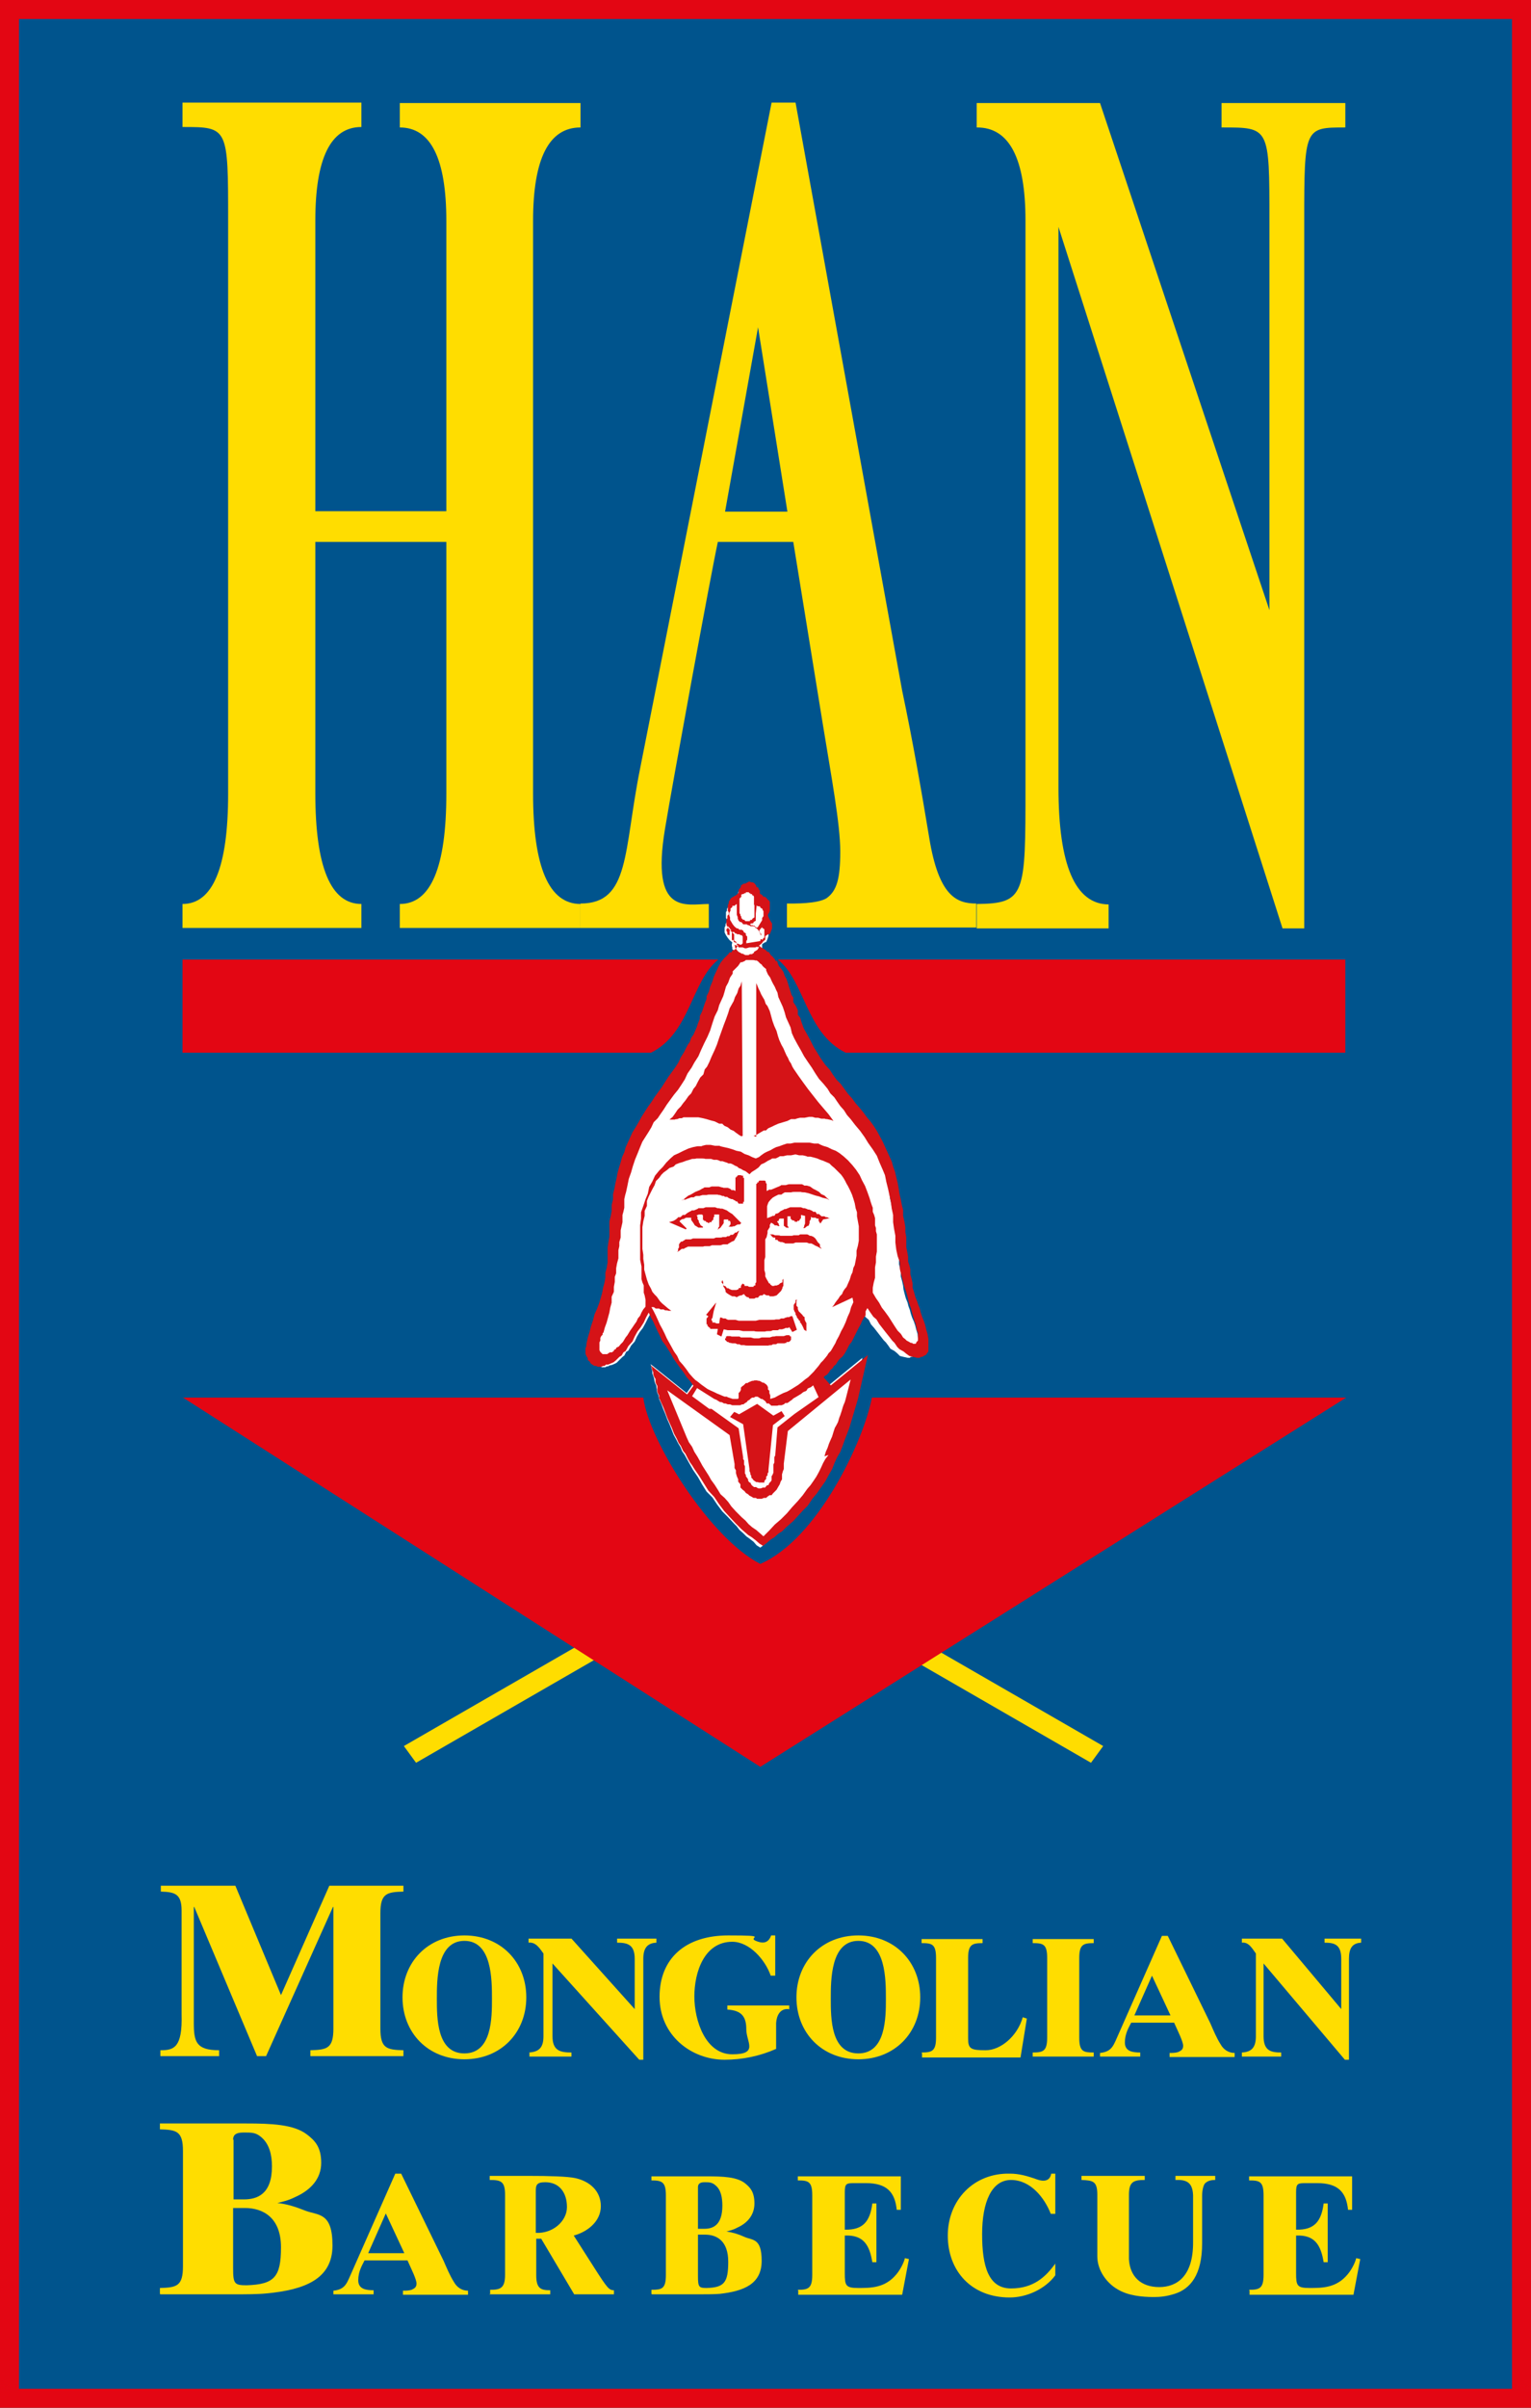
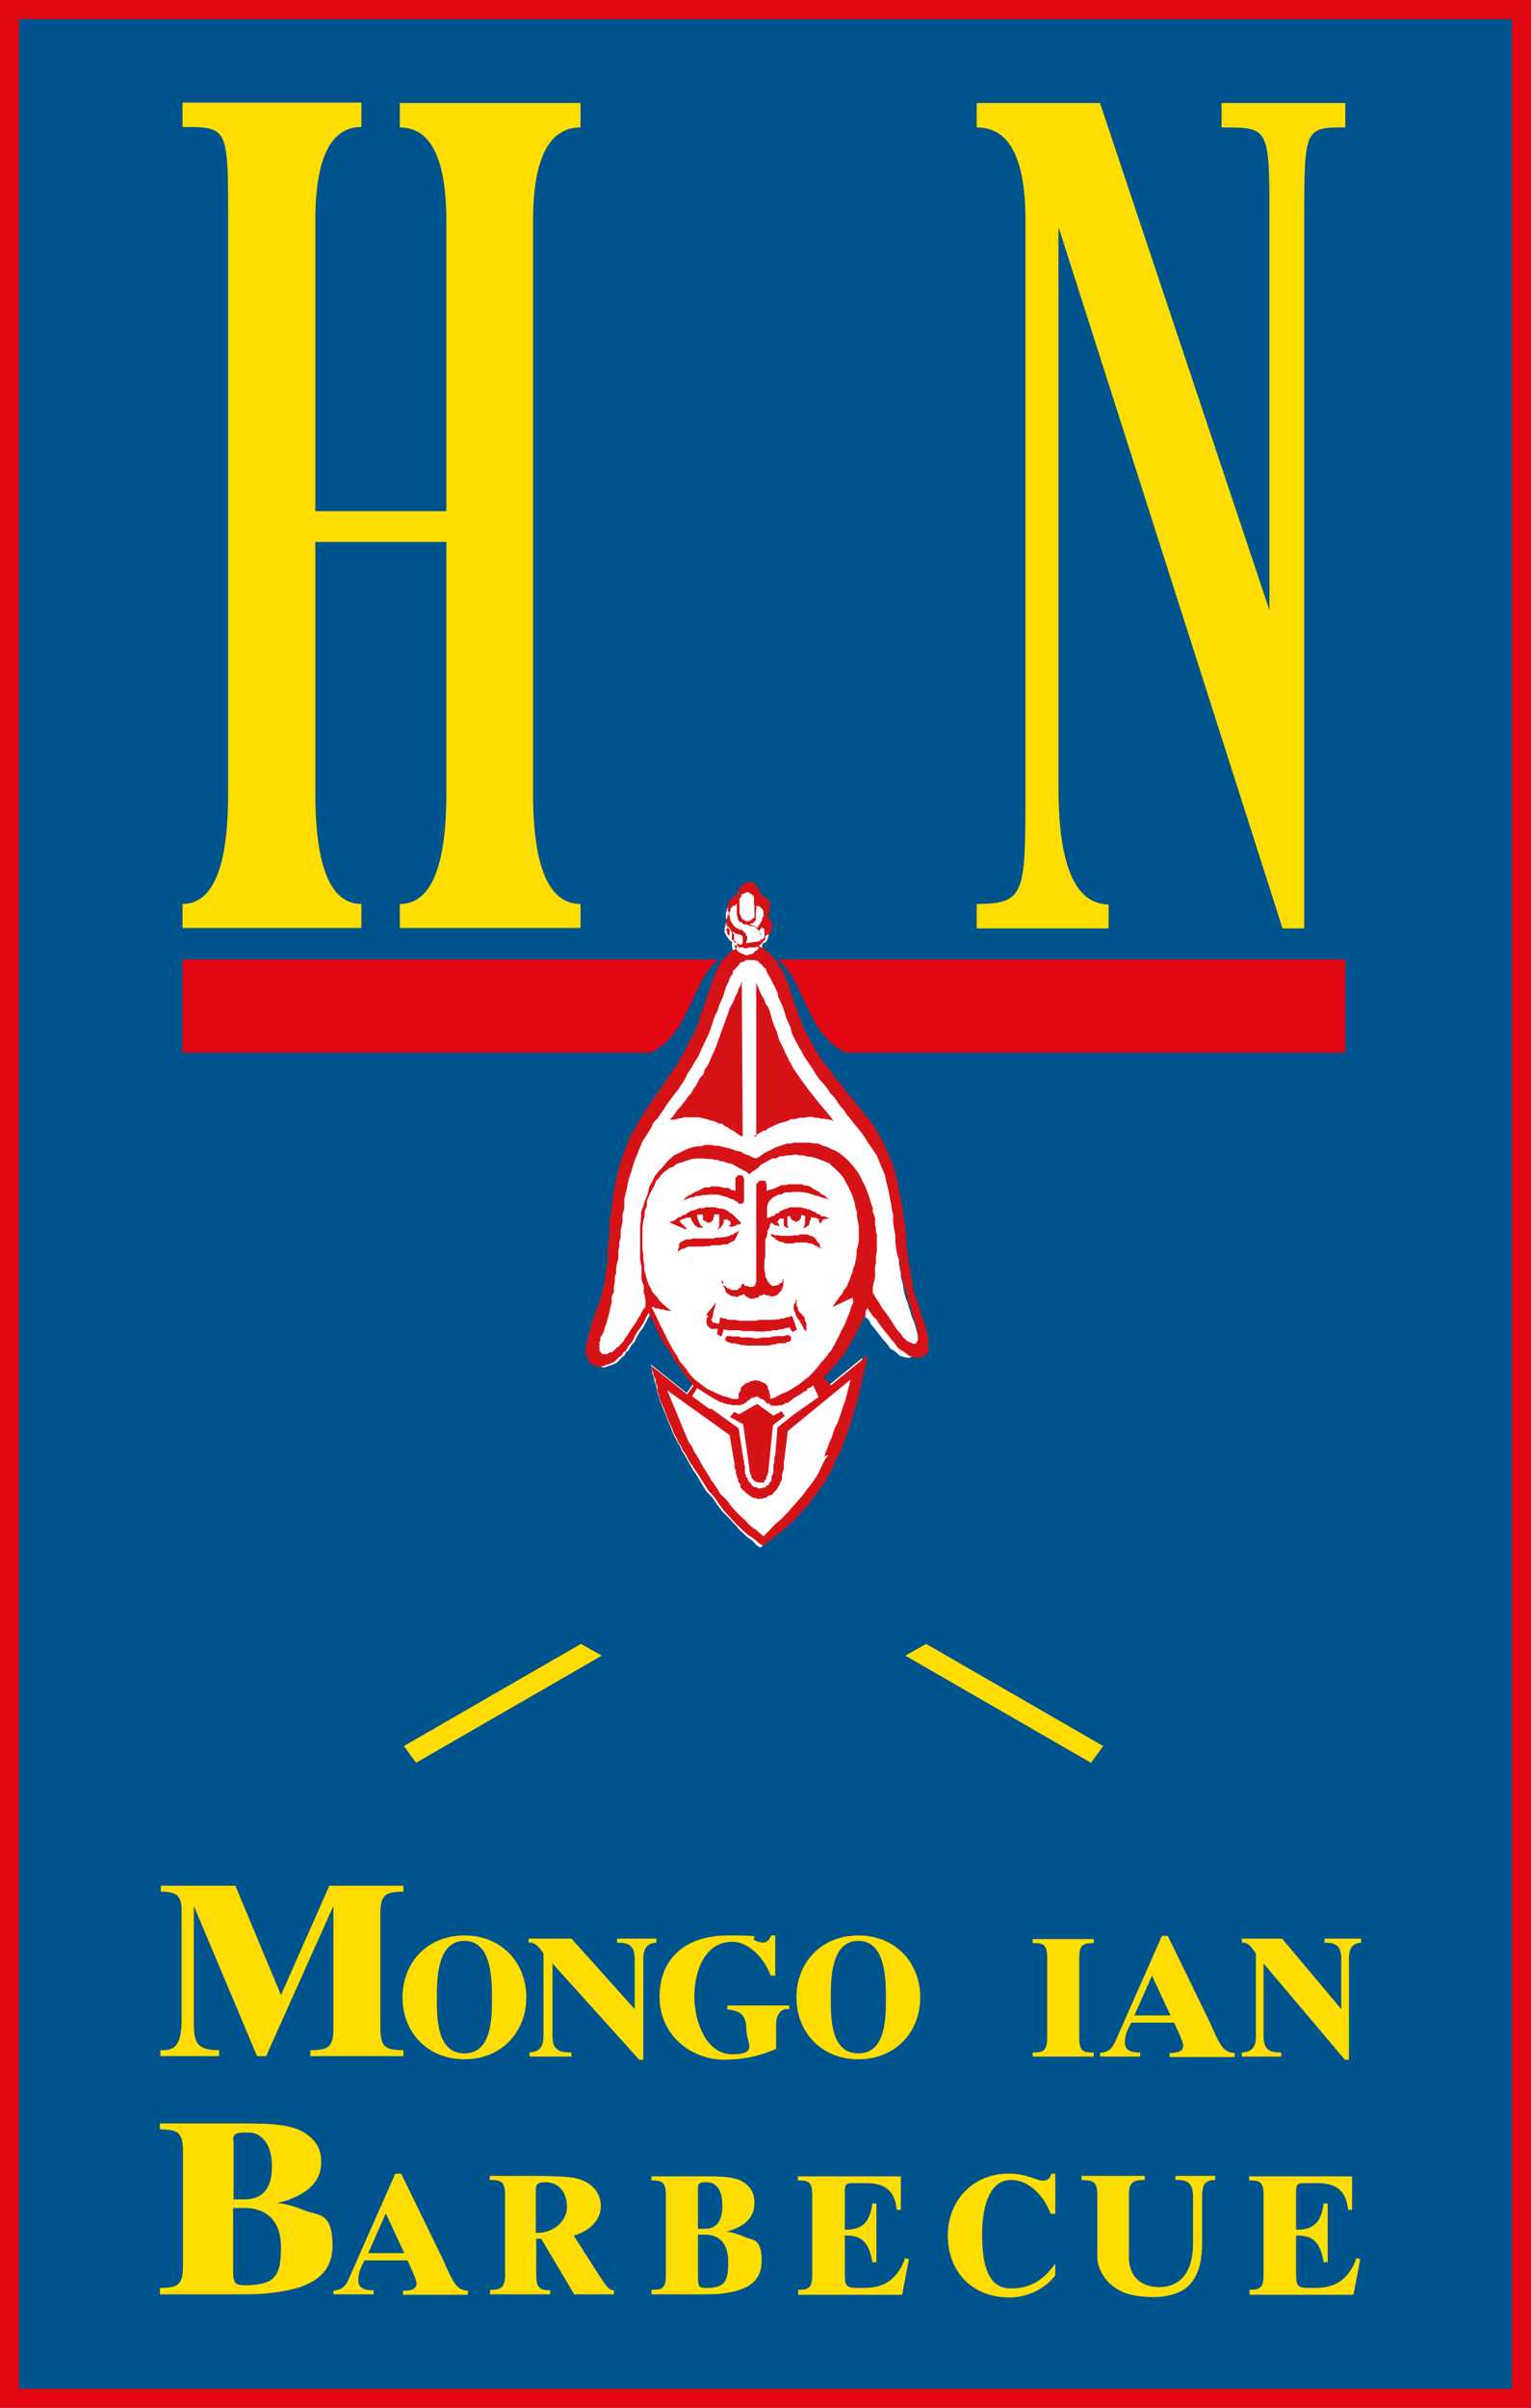
<svg xmlns="http://www.w3.org/2000/svg" id="Ebene_1" version="1.1" viewBox="0 0 338.9 532.7">
  <rect x="0" y="0" width="338.9" height="532.7" fill="#333333" stroke="none" />
  <defs>
    <style>
      .st0 {
        fill: #fd0;
      }

      .st1 {
        fill: #00548d;
      }

      .st2 {
        fill: #fff;
      }

      .st3 {
        fill: #d51317;
      }

      .st4, .st5 {
        fill: none;
      }

      .st6 {
        fill: #e30613;
      }

      .st7 {
        clip-path: url(#clippath-1);
      }

      .st8 {
        clip-path: url(#clippath-2);
      }

      .st5 {
        stroke: #e30613;
        stroke-width: 4.2px;
      }

      .st9 {
        clip-path: url(#clippath);
      }
    </style>
    <clipPath id="clippath">
      <rect class="st4" width="338.9" height="532.7" />
    </clipPath>
    <clipPath id="clippath-1">
      <rect class="st4" width="338.9" height="532.7" />
    </clipPath>
    <clipPath id="clippath-2">
      <rect class="st4" width="338.9" height="532.7" />
    </clipPath>
  </defs>
  <rect class="st1" x="2.1" y="2.1" width="334.7" height="528.5" />
  <g class="st9">
    <rect class="st5" x="2.1" y="2.1" width="334.7" height="528.5" />
  </g>
  <polygon class="st0" points="92.1 390 89.4 386.3 128.6 363.7 133.2 366.3 92.1 390" />
  <polygon class="st0" points="241.5 390 244.2 386.3 205 363.7 200.4 366.3 241.5 390" />
  <g class="st7">
-     <path class="st6" d="M168.3,390.9l-127.8-81.7s96.7,0,101.9,0c1.2,9.5,14.8,31.2,25.9,36.8,12.7-5.5,22.9-27.2,24.7-36.8,8.2,0,105,0,105,0l-129.7,81.7Z" />
    <path class="st6" d="M40.4,232.9v-20.6h118.6c-6,4.8-6.2,16.3-14.9,20.6H40.4Z" />
    <path class="st6" d="M297.8,232.9v-20.6h-125.6c6,4.8,6.2,16.3,15,20.6h110.7Z" />
  </g>
  <polygon class="st2" points="162.5 312.4 163.5 312.9 167.5 310.6 171.2 313.2 173 312.2 173.7 313.3 171.1 315.3 170.1 325.2 170.1 325.7 169.9 326 169.9 326.5 169.7 326.8 169.6 327.1 169.6 327.3 169.5 327.5 169.3 327.8 169.2 328.1 168.8 328.2 168.3 328.2 168 328.2 167.7 328.2 167.4 328.1 167.1 327.8 166.8 327.6 166.6 327.3 166.4 327 166.3 326.6 166.1 326.2 166.1 325.9 165.9 325.5 165.9 325.4 165.9 325 164.5 315.1 161.6 313.5 162.5 312.4" />
  <polygon class="st2" points="145.9 309.5 145.8 309 145.8 308.7 145.6 308.4 145.4 307.8 145.4 307.4 145.3 306.9 145.3 306.6 145.1 306.2 144.9 305.7 144.8 305 144.6 304.4 144.4 303.9 144.4 303.4 144.2 302.6 144.2 302.3 144 301.8 152 308.2 153.4 306.2 152.8 305.3 152 304.4 151.3 303.4 150.7 302.5 149.9 301.5 149.2 300.5 148.6 299.4 148 298.4 147.5 297.5 146.8 296.7 146.4 295.6 145.9 294.7 145.4 293.6 144.9 292.5 144.4 291.7 144 290.6 143.4 291.7 142.9 292.7 142.3 293.8 141.6 294.7 141 295.7 140.5 296.8 139.7 297.7 139.1 298.8 138.6 299.1 138.2 299.9 137.8 300.2 137.3 300.7 137 301 136.5 301.5 135.9 301.8 135.4 302 134.9 302.1 134.6 302.3 134.3 302.3 134 302.5 133.7 302.5 133.2 302.5 132.9 302.3 132.5 302.3 132 302 131.8 301.8 131.5 301.2 131.1 300.9 131 300.5 130.8 300 130.6 299.4 130.6 299.1 130.6 298.6 130.6 298.3 130.8 297.7 130.8 297.3 131.1 295.9 131.5 294.7 131.8 293.5 132.2 292 132.5 290.8 133 289.8 133.5 288.5 133.9 287.2 134.1 286.1 134.3 285.1 134.6 284 134.8 283 134.9 281.9 135.1 280.8 135.3 279.7 135.4 278.6 135.4 277.5 135.4 276.5 135.6 275.2 135.8 274.1 135.8 273.1 135.8 271.8 135.9 270.7 136 269.6 136.2 268.5 136.3 267.2 136.5 265.9 136.5 264.9 136.8 263.7 137 262.6 137.3 261.4 137.5 260.3 137.8 259.2 138.1 258 138.4 256.9 138.9 255.8 139.2 254.8 139.7 253.7 140.2 252.7 140.6 251.6 141.3 250.5 142 249.4 142.5 248.3 143.2 247.2 143.9 246.2 144.6 245.1 145.3 244 146.1 243 146.8 241.9 147.5 240.8 148.2 239.8 148.9 238.7 149.7 237.7 150.4 236.6 150.8 235.5 151.5 234.5 152 233.5 152.3 232.9 152.8 232.1 153 231.3 153.5 230.5 153.9 229.7 154.2 228.9 154.5 228.1 154.9 227.1 154.9 226.5 155.3 225.5 155.6 224.7 155.9 223.8 156.3 222.9 156.4 222.2 156.8 221.3 157 220.2 157.5 219 157.8 218.1 158.3 217 158.8 216 159.2 215.1 159.9 214.3 160.6 213.5 160.9 213.2 161.2 212.8 161.5 212.7 161.8 212.2 162.1 212.1 162.5 211.9 162.8 211.4 163.1 211.2 162.8 211.1 162.6 210.6 162.5 210.3 162.1 210 162.1 209.6 162 209.3 162 208.9 162.1 208.5 161.5 208 161.1 207.5 160.7 206.9 160.4 206.3 160.4 206.1 160.4 205.7 160.4 205.3 160.4 205.2 160.6 204.8 160.6 204.5 160.7 204.3 160.9 203.9 160.9 203.4 160.7 203.1 160.7 202.6 160.7 202.1 160.7 201.8 160.9 201.5 160.9 201.1 161.1 200.8 161.3 200.2 161.8 199.9 162.5 199.5 163 198.9 163 198.6 163.1 198.3 163.3 197.9 163.4 197.6 163.5 197.2 164 196.8 164.4 196.7 164.9 196.5 165.2 196.3 165.6 196.5 165.9 196.5 166.3 196.7 166.4 196.8 166.8 197.2 166.9 197.6 167.3 197.8 167.4 198.1 167.5 198.4 167.5 198.8 167.5 199.2 168 199.5 168.3 199.9 168.7 200 169 200.2 169.2 200.5 169.5 200.8 169.6 201.1 169.7 201.5 169.7 201.6 169.7 202.1 169.7 202.3 169.6 202.7 169.6 203.1 169.5 203.6 169.3 203.9 169.2 204.3 169.5 204.8 169.6 205.2 169.9 205.7 170.1 206.1 170.1 206.6 170.1 207.1 169.9 207.7 169.7 208.2 169.6 208.4 169.3 208.5 169 208.7 168.7 208.9 168.7 209.3 168.7 209.5 168.7 209.6 168.7 209.8 168.3 210.1 168 210.5 167.7 210.9 167.4 211.2 167.8 211.6 168.3 211.9 168.8 212.2 169.2 212.7 169.5 212.8 169.7 213.2 169.9 213.5 170.2 213.7 170.4 214 170.7 214.4 170.9 214.8 171.2 214.9 171.6 215.9 172 216.5 172.5 217.2 172.8 218.1 173.2 218.8 173.5 219.7 173.8 220.6 173.9 221.3 174.2 222.2 174.6 222.9 174.7 223.8 175.2 224.7 175.6 225.5 175.7 226.5 176 227.1 176.3 228.1 176.8 229.5 177.6 230.8 178.2 232.1 178.9 233.5 179.7 234.8 180.4 236.1 181.4 237.4 182.3 238.5 183 239.6 183.8 240.6 184.6 241.5 185.4 242.5 186.2 243.6 187 244.6 187.8 245.6 188.5 246.5 189.4 247.5 190.2 248.6 190.8 249.5 191.6 250.5 192.3 251.6 192.8 252.7 193.5 253.9 194 255 194.5 256.1 194.9 257.1 195.4 258.2 195.7 259.2 196.1 260.3 196.4 261.6 196.7 262.7 196.9 263.8 197 265.1 197.3 266.4 197.5 267.4 197.8 268.6 197.8 269.9 198.1 271.2 198.3 272.3 198.3 273.4 198.5 274.4 198.6 275.5 198.6 276.6 198.8 277.5 199 278.6 199 279.7 199.2 280.5 199.4 281.4 199.4 282.4 199.7 283.5 199.9 284.4 200 285.3 200.2 286.1 200.5 287.2 200.9 288.2 201.1 289 201.4 289.8 201.6 290.6 201.9 291.5 202.3 292.4 202.6 293.3 202.8 294.1 203.1 295.1 203.2 296.1 203.2 296.7 203.3 297.2 203.3 297.7 203.3 298.1 203.3 298.6 203.2 298.9 203.1 299.3 202.9 299.7 202.6 299.9 202.4 300 202.3 300 201.9 300.2 201.6 300.2 201.4 300.4 201.1 300.4 200.9 300.4 200 300.2 199.2 300 198.6 299.4 198 298.9 197.1 298.4 196.7 297.8 196.1 297 195.6 296.5 194.9 295.6 194.2 294.7 193.5 293.8 192.8 293 192.3 292 191.6 291.4 190.9 290.4 190.4 289.5 190 290.3 189.9 291.1 189.5 291.9 189.2 292.5 188.9 293.3 188.5 294 188.3 294.7 187.8 295.6 187.5 296.3 187 297.2 186.5 297.8 186.1 298.8 185.6 299.7 185.1 300.4 184.4 301 184 301.8 183.7 302.3 183.3 302.6 183 303.2 182.5 303.6 182.2 304.1 181.9 304.7 181.4 305 181.1 305.3 182.7 307.1 190.9 300.4 188.7 310.1 186.8 316.5 186.4 317.7 185.9 319 185.4 320.4 184.9 321.7 184.3 322.8 183.7 324.1 183.2 325.4 182.5 326.6 181.8 328.1 180.8 329.4 180 330.7 178.9 331.9 178 333.4 176.8 334.4 175.9 335.5 174.7 336.7 173.9 337.4 173.2 338.2 172.3 339 171.6 339.5 170.7 340.4 169.9 340.9 169.2 341.7 168.3 342.4 167.5 341.9 166.8 341.1 165.9 340.4 165.2 339.9 164.5 339.2 163.7 338.5 163.1 337.7 162.5 337.1 161.1 335.6 159.9 334.4 158.7 332.8 157.7 331.3 156.4 330 155.4 328.4 154.5 326.8 153.4 325.2 152.9 324.3 152.5 323.6 152 322.7 151.5 321.8 151 321.1 150.6 320.1 150.1 319.3 149.7 318.5 149.1 317.4 148.6 316.1 148.2 315.1 147.7 314 147.3 312.9 146.8 311.7 146.4 310.6 145.9 309.5" />
  <path class="st3" d="M162.5,312.4l-.9,1.1,2.9,1.6,1.4,9.9v.4h0c0,.1.2.5.2.5v.3l.2.3v.4c0,0,.3.3.3.3l.2.3.3.2.3.2h.4c0,.1.3.1.3.1h1.1c0-.1,0-.3,0-.3l.2-.3.2-.2v-.5c0,0,.3-.3.3-.3v-.4l.2-.3v-.5l1-9.9,2.6-2-.7-1.1-1.8,1-3.6-2.6-4,2.3-1-.5ZM176.5,287.6h-.4c0,.1,0,.5,0,.5l-.2.3-.2.3v1l.2.5.2.3v.3l.3.5v.2l.3.3.2.4h.2c0,.1,0,.5,0,.5h.2c0,.1.3.6.3.6l.2.4.2.5.5.3v-1.3c0,0,0-.5,0-.5l-.2-.3-.2-.5v-.5c0,0-.3-.2-.3-.2l-.2-.3-.3-.3-.2-.2-.3-.3-.2-.5v-.4c0,0-.3-.3-.3-.3v-1.1l.2-.3ZM161.2,295.6h-.3c0,.1-.2.1-.2.1v.2c0,0,0,.2,0,.2h-.2v.3l.2.2.3.3h.2l.3.2h.3c0,.1.5.1.5.1h.5l.4.2h.5l.3.2h.8c0,.1.9.1.9.1h4.4c0-.1.7-.1.7-.1l.3-.2h.7l.3-.2h1.6c0-.1.4-.1.4-.1v-.2h.5l.3-.2.2-.3v-.2c0,0,0-.1,0-.1v-.4c0,0-.3-.1-.3-.1v-.2h-.7l-.6.2h-1.8c0,.1-.7.1-.7.1l-.6.2h-1.8l-.6.2h-1.1l-.7-.2h-2.2l-.3-.2h-1.8c0-.1-.5-.1-.5-.1ZM158.5,288.2h0l-2.2,2.7.5.3-.2.3-.2.2v1.3h.2v.3l.2.2h0c0,.1.4.3.4.3v.2h1.7c0,.1-.2,1.2-.2,1.2l1,.5.5-1.6.9.2h2.5l.9.2h2.5c0,.1.9.1.9.1h1.5c0-.1.7-.1.7-.1h.5l.5-.2h1.1l.3-.2h.7c0-.1.3-.1.3-.1l.4-.2h.6l.2-.2.7,1.1,1-.5-1-3h-.4l-.3.2h-.5c0,.1-.3.1-.3.1l-.4.2h-.6l-.4.2h-.8c0,.1-.9.1-.9.1h-2.7l-.8.2h-3.8l-.7-.2h-1.7c0-.1-.2-.1-.2-.1l-.3-.2h-.5l-.4-.2h-.3l-.2,1.3h-.6l-.4-.2h-.5c0-.1,0-.1,0-.1v-.2l-.2-.2h0v-.3l.2-.2h0c0-.1.3-1.6.3-1.6l.5-1.7ZM159.9,283.2h0l.2.5v.9c0,0,.3.4.3.4l.2.5v.3c0,0,.3.3.3.3l.3.2.5.3.4.2h.5l.5.2.3-.2.5-.2h.3c0-.1.5-.3.5-.3l.2.3.2.2.3.2h.3c0,.1.2.3.2.3h1.1l.3-.2h.5l.2-.3.3-.2h.5c0-.1.3-.3.3-.3l.4.2h0c0,.1.4.1.4.1h.3l.2.2h.8l.7-.2.5-.5.5-.5.3-.6v-.2l.2-.3v-1.6l-.2.3v.5c0,0-.5.2-.5.2l-.3.3-.5.2h-.4c0,.1-.3.1-.3.1h-.3c0-.1-.4-.3-.4-.3v-.2c0,0-.3-.1-.3-.1l-.2-.4-.3-.5-.3-.6v-.7l-.2-.7v-2.2l.2-.7v-3.9c0,0,.3-.5.3-.5l.2-.9v-.5c0,0,.3-.5.3-.5l.2-.3v-.5c0,0,.3-.5.3-.5l.5.3.3.3h.4l.5.2h0l.2-.2h.4-.6c0-.1,0-.3,0-.3l-.2-.3-.2-.2.2-.2h.2c0-.1,0-.3,0-.3l.2-.2h.9v1.6c0,0,.3.2.3.2l.2.2h.3c0,.1.2.1.2.1h0v-.3l-.2-.2v-2.1h.7v.4c0,0,0,.1,0,.1l.2.2.2.2h.3c0,.1.2.1.2.1v.2h.6v-.2h.4c0-.1,0-.1,0-.1l.2-.2v-.2h.2c0-.1,0-.3,0-.3v-.2h0v-.3l.9.2v1.7l-.2.5v.2l-.2.3h.4c0-.1.3-.3.3-.3l.3-.2h.2c0-.1.2-.6.2-.6v-.4c0,0,.3-.5.3-.5v-.5l.3.2h.7l.3.2h.4c0,.1,0,.5,0,.5l.2.3.2.3.6-.9,1.6-.3h-.3l-.4-.2h-.3l-.3-.2h-.7c0-.1-.3-.3-.3-.3l-.2-.2h-.5c0-.1-.3-.5-.3-.5h-.5c0-.1-.4-.3-.4-.3l-.5-.2h-.3c0-.1-.7-.3-.7-.3h-.3l-.5-.2h-2.4l-.5.2-.5.2h-.3c0,.1-.5.3-.5.3l-.4.2-.3.3-.4.2h-.3c0,.1-.3.5-.3.5h-.4c0,.1-1.2.5-1.2.5v-2.6h0c0-.1.3-.9.3-.9l.4-.5.5-.5.5-.3.8-.4h.7c0-.1.7-.5.7-.5h1.5c0-.1.7-.1.7-.1h1.4c0,.1.8.1.8.1l.9.2.6.2.9.3.8.2.8.3.9.2.6.3-.6-.5-.5-.5-.7-.3-.5-.5-.7-.4-.6-.3-.7-.5-.7-.2h-.6c0-.1-.5-.3-.5-.3h-2.9l-.7.2h-1c0,.1-.5.3-.5.3l-.5.2-.7.3-.5.2h-.5c0,.1-.5.3-.5.3v-1.6l-.2-.2h0c0-.1,0-.1,0-.1v-.2l-.2-.2h-1.2l-.2.2v.2h-.3v.3h-.2v.2h0v21.6l-.2.2v.3c0,0,0,.2,0,.2h-.2c0,.1-.2.1-.2.1v.2h-1l-.3-.2h-.7c0-.1,0-.3,0-.3l-.4-.2h0c0-.1-.2.2-.2.2l-.2.3v.4c0,0-.5.1-.5.1v.2c0,0-.5.2-.5.2h-1l-.5-.2-.3-.2h-.3c0-.1-.4-.5-.4-.5h-.3c0-.1-.2-.5-.2-.5l-.3-.3ZM170.4,273.1h0l.3.2.2.3.3.2h.4c0,.1,0,.5,0,.5h.5c0,.1.2.3.2.3l.5.2h.4c0,.1.3.1.3.1l.3.2h1.8l.5-.2h2.5l.5.2h.5l.4.2.5.3.5.2h0c0,.1.2.1.2.1l.3.2.4.2-.4-.5v-.5c0,0-.5-.5-.5-.5l-.3-.5-.3-.4-.4-.3-.5-.2h-.3c0-.1-.5-.3-.5-.3h-1.6l-.3.2h-1.2c0,.1-.4.1-.4.1h-2.5c0-.1-.6-.1-.6-.1h-.5l-.5-.2h-.8ZM163.5,272.3h0l-.5.4h-.3c0,.1-.5.5-.5.5h-.5c0,.1-.3.3-.3.3h-.4l-.3.2h-.8c0,.1-.5.1-.5.1h-.9l-.5.2h-4.6l-.5.2h-1.2c0,.1-.4.3-.4.3l-.3.2h-.3c0,.1-.2.3-.2.3l-.2.3v.2c0,0,0,.3,0,.3v.2l-.2.3v.4l-.2.3.5-.3.5-.4h.5c0-.1.5-.3.5-.3l.4-.2h3.4c0-.1.5-.1.5-.1h.9l.5-.2h1.9l.6-.2h1c0-.1.4-.3.4-.3l.5-.3.5-.2.3-.5.3-.5.2-.5.3-.7ZM152,271.8h0l-1.6-1.6.3-.3.4-.2h.3c0-.1.5-.3.5-.3h1.1v.5c0,0,.5.7.5.7l.3.5.5.3.3.2h1c0,.1,0-.2,0-.2l-.5-.3-.2-.4-.2-.3v-.3c0,0-.3-.4-.3-.4v-.5l-.2-.3.5-.2h.7l.2.2v.2h0v.5h0c0,.1,0,.1,0,.1v.2h.2v.2h.3c0,.1.2.1.2.1v.2h.3l.2.2h.2v-.2h.5v-.2h0c0-.1.2-.1.2-.1v-.2h.2v-.2h0v-.3l.2-.2h0v-.5h1.1v2.7l-.2.2v.2l-.2.3.4-.3.3-.2.2-.3.3-.4.2-.3v-.7h0c0-.1.3-.1.3-.1h.7c0,.1,0,.3,0,.3h.4v.2h.3-.2v.6h0l-.2.2v.2h-.2c0,.1,0,.1,0,.1h.8c0-.1.5-.1.5-.1l.3-.2.4-.2h.5c0-.1.3-.3.3-.3l-.3-.3-.4-.4-.3-.3-.3-.3-.4-.4-.3-.3-.5-.3-.3-.2-.4-.3-.5-.2-.5-.2h-.5c0-.1-.6-.1-.6-.1l-.5-.2h-2.1l-.5.2h-1.1c0,.1-.5.3-.5.3l-.5.2h-.5c0,.1-.5.3-.5.3l-.5.3-.5.4h-.5c0,.1-.5.5-.5.5h-.5c0,.1-.5.5-.5.5l-.5.3-1,.3,3.7,1.6ZM150.8,265.6h0l.5-.2h.5c0-.1.7-.3.7-.3l.5-.2h.6c0-.1.5-.3.5-.3h.7l.7-.2h1c0-.1.5-.1.5-.1h1.9c0,.1.5.1.5.1l.5.2h.3l.3.2h.5c0,.1.4.3.4.3l.5.2h.3c0,.1.5.3.5.3l.2.2h.3c0,.1.3.5.3.5h1v-.4h.2v-5.3h-.2v-.3h0v-.2h-.4c0-.1,0-.1,0-.1h-.7c0,.1-.2.1-.2.1h0v.2h-.2v.2h-.2c0,.1,0,.3,0,.3v2.7l-.4-.2h-.5c0-.1-.3-.3-.3-.3l-.5-.2h-1c0-.1-.3-.1-.3-.1l-.7-.2h-1.6l-.5.2h-1.1c0,.1-.5.3-.5.3l-.5.3-.5.2-.5.2-.5.3-.5.3-.5.2-.4.3-.5.4-.3.3ZM168,209.5h-.7c0,.1,0,.1,0,.1h-1.4l-.7.2h-.3l-.5-.2h-.9c0-.1-.3-.3-.3-.3l-.3-.2h-.4c0-.1.2.2.2.2v.3l.3.4.2.3.3.3.4.2.3.2h.3c0,.1.5.3.5.3h.7l.3-.2h.5c0-.1.4-.3.4-.3v-.2c0,0,.5-.3.5-.3l.3-.2h0c0-.1.2-.3.2-.3v-.2c0,0,.3-.1.3-.1ZM161.3,206.9h.2v-.5h0v-.5h.2c0-.1.2-.1.2-.1l-.2-.2-.2-.2h0c0-.1,0-.1,0-.1l-.2-.2-.2-.2v.4c0,0-.3.3-.3.3v.3l.2.4h0c0,.1,0,.3,0,.3v.2h.2ZM164.2,208.9l.2-.2v-.5c0,0,0-.3,0-.3v-.4h0v-.3l-.2-.3h-.3l-.2-.2h-.5l-.3-.2h-.2c0-.1-.2-.3-.2-.3h-.3l-.2.2h0c0,.1,0,.3,0,.3v.9c0,0,0,.4,0,.4h.4c0,.1,0,.3,0,.3l.2.2h.2l.3.3h.3l.4.2h.3ZM168.8,207.9l.2-.4h.2v-.6c0,0,0-.4,0-.4v-.9c0,0-.3-.2-.3-.2h0c0-.1-.2-.1-.2-.1v-.2c0,0-.6.7-.6.7v.3c0,0,0,.2,0,.2l.4.3v.5c0,0,0,.3,0,.3v.4ZM167.7,205.2l1-1.6v-.5c0,0,.3-.4.3-.4h0v-1.1l-.2-.3v-.2c0,0-.5-.3-.5-.3v-.2c0,0-.3-.1-.3-.1h-.3l-.2-.2-.2,1.8v1.6c0,0-.5.3-.5.3v.2c0,0-.3.1-.3.1h-.2l-.3.2.3.2h.4c0,.1,0,.1,0,.1h.4v.2c0,0,.3.2.3.2h.2ZM163.1,200l-.3.2-.2.2h-.5c0,.1,0,.3,0,.3l-.4.3v.5c0,0-.3.5-.3.5v.4l.2.6v.5c0,0,.3.5.3.5l.3.5.4.5.5.4h.3c0,.1.3.3.3.3h.5l.4.3v.2c0,0,.5.3.5.3v.4c0,0,.3.3.3.3v.7l-.2.3v.5c0,0,3.1-.5,3.1-.5v-.2h0c0-.1.2-.3.2-.3v-.7l-.2-.3v-.3l-.3-.4-.2-.3-.3-.3-.4-.2v-.2c0,0-.5-.1-.5-.1h-.5l-.3-.2h-.2l-.3-.2h-.8c0-.1-.4-.5-.4-.5h-.3c0-.1-.3-.3-.3-.3l-.2-.5v-.3l-.2-.5v-2.6ZM166.9,200.2v-1.1c0,0,0-.2,0-.2h0v-.5h0c0-.1-.2-.3-.2-.3h-.2v-.2h0c0-.1-.2-.1-.2-.1h-.2v-.2h-.3v-.2h-.7v.2h-.3l-.2.2h-.3c0,.1-.2.1-.2.1v.4c0,0,0,.1,0,.1l-.2.2-.2.2h0v3.2h0c0,.1.2.3.2.3v.2h0c0,.1.2.3.2.3v.2c0,0,0,.1,0,.1l.2.2.2.2h.3c0,.1.2.3.2.3h1v-.2c0,0,.3-.1.3-.1h.2v-.2c0,0,.3-.2.3-.2h0c0-.1.2-.1.2-.1v-.4h0v-.5c0,0,0-.1,0-.1v-1.8ZM166.8,251.3h0l.6-.2.5-.3.5-.3.7-.4h.5c0-.1.5-.5.5-.5l.7-.3.6-.3.9-.4,1-.3,1-.3.8-.4h1c0-.1,1-.3,1-.3h1l1-.2h.7l.7.2h.6l.7.2h.8c0,.1.5.1.5.1l.9.2.5.2-1.1-1.5-1.2-1.4-1.1-1.3-1.1-1.4-1.1-1.4-1.1-1.5-1-1.4-1.1-1.6-.3-.5-.3-.7-.4-.6-.3-.7-.3-.5-.4-.9-.3-.7-.4-.7-.5-1.1-.3-.9-.3-1.1-.5-1.1-.4-1.1-.3-1.1-.3-1.1-.5-1.1-.4-.5-.3-.9-.3-.5-.4-.7-.3-.7-.3-.6-.2-.5-.3-.7v34ZM164.4,251.3h0l-.2-34.2-.3,1-.4.6-.3,1-.5.9-.3.9-.4.7-.5.9-.3,1-.5,1.4-.5,1.3-.5,1.4-.5,1.4-.5,1.5-.5,1.2-.7,1.5-.5,1.2-.5,1-.5.6-.3,1.1-.7.7-.5.9-.5,1-.5.6-.5,1-.6.6-.7,1-.5.6-.5.7-.7.7-.6.9-.5.7-.7.6h1.2c0-.1.5-.1.5-.1l.5-.2h.5l.4-.2h3.3l1,.2.8.2,1,.3.8.2,1,.5h.7c0,.1.5.5.5.5l.7.3.6.5.7.3.5.4.7.5.5.3ZM142.9,287.6l-.2-1-.2-.6v-1.6c0,0-.3-.7-.3-.7l-.2-.7v-2.8c0,0-.3-1.5-.3-1.5v-7.6l.2-1.5v-1.4c0,0,.5-1.4.5-1.4l.5-1.5.5-1.2.3-1.5.7-1.2.6-1.3.9-1.1.8-.8.8-1,.9-.9.8-.7,1.1-.5,1-.5,1.1-.5,1-.3,1-.2h.9c0-.1,1-.3,1-.3h1l1,.2h1c0,.1,1,.3,1,.3l.9.2,1,.3.8.3,1,.2.8.5.9.3.8.4.8.3.7-.3.5-.4.7-.5.6-.3.7-.3.7-.4.6-.3.7-.2.8-.3.9-.3h.8l.9-.2h3.3l1,.2h1c0,.1,1,.5,1,.5l1,.3,1,.5.8.3.8.5.9.7,1,.9,1,1.1.8,1,.8,1.2.5,1.1.7,1.3.5,1.3.5,1.4.2.7.3.9.2.5v.9c0,0,.3.7.3.7l.2.7v.6c0,0,0,1,0,1l.2.6v.7l.2.7v3.8l-.2,1.1v1.3l-.2,1.1v2.3c0,0-.3,1.1-.3,1.1l-.2,1.1v1.1l.7,1.2.7,1,.6,1.1.7.9.8,1.1.7,1.1.7,1.1.6.9.4.4.3.3.2.3.3.5.5.4.3.3.4.2.5.3h.3l.2.2h.6l.2-.4.3-.3v-1.8c0,0-.3-.6-.3-.6v-.5l-.2-.5v-.4c0,0-.3-.5-.3-.5v-.3l-.2-.5-.3-1.1-.3-1.1-.4-1.1-.3-1.3-.3-1.1-.4-1.1-.3-1.2-.3-1.1-.4-1.6v-1.5c0,0-.5-1.4-.5-1.4l-.3-1.4-.2-1.6v-1.5c0,0-.3-1.6-.3-1.6l-.2-1.4v-1.6c0,0-.3-1.4-.3-1.4l-.2-1.5-.3-1.4-.3-1.4-.4-1.6-.3-1.5-.5-1.2-.7-1.6-.6-1.5-.9-1.4-1-1.4-.8-1.3-1-1.4-1.1-1.3-1-1.3-.8-.9-.7-1.1-.8-.9-.7-1-.6-.9-.9-.9-.6-1-.9-1.1-1-1.1-.8-1.2-.8-1.3-.9-1.3-.8-1.2-.7-1.3-.8-1.4-.7-1.3-.5-1.1-.3-1.3-.5-1.1-.5-1.1-.3-1.1-.4-1.2-.5-1.1-.5-1.1-.2-1-.3-.6-.3-.7-.4-.7-.3-.6-.3-.7-.5-.7-.4-.9v-.3c0,0-.5-.4-.5-.4l-.3-.3-.2-.3-.3-.2-.3-.3-.2-.2-.3-.2h-.4c0-.1-.5-.1-.5-.1h-1.5c0,.1-.4.3-.4.3l-.5.2h-.3c0,.1-.3.5-.3.5l-.2.3-.3.3-.2.2-.3.3-.4.4v.5c0,0-.6.9-.6.9l-.4,1.1-.5.9-.3,1.1-.3,1-.5,1.1-.4.9-.3,1.1-.7,1.4-.5,1.5-.5,1.6-.6,1.4-.7,1.4-.7,1.5-.6,1.4-.9,1.4-.6,1.1-.9,1.3-.6,1.3-.7,1.1-.8,1.2-.9,1.1-.8,1.1-.8,1.1-.7,1.1-.7,1-.6.9-.9.9-.5,1.1-.6,1-.7,1.1-.7,1.1-.5,1.2-.6,1.5-.5,1.2-.5,1.5-.4,1.4-.5,1.4-.3,1.5-.3,1.4-.2.7-.2.9v.9c0,0,0,1,0,1l-.2.9-.2.7v.9c0,0,0,.7,0,.7l-.2.9-.2.9v1.6c0,0-.3,1-.3,1v.9l-.2.9v1.8c0,0-.3,1.1-.3,1.1l-.2,1.1v1.1c0,0-.3.8-.3.8v1.1l-.2,1.1v1.1c0,0-.5,1.1-.5,1.1v1.3c0,0-.3,1.1-.3,1.1l-.2,1.1-.3,1.1-.3,1.1-.4,1.1-.3,1.1-.2.2v.3c0,0-.3.3-.3.3l-.2.4v.3c0,0,0,.3,0,.3l-.2.4v1.7l.2.4.3.3.2.2h1l.3-.2.3-.2h.5c0-.1.4-.3.4-.3v-.2c0,0,.5-.3.5-.3v-.2c0,0,.6-.3.6-.3l.4-.5.5-.5.3-.5.3-.5.4-.5.3-.5.3-.5.5-.7.4-.6.5-.7.3-.7.5-.6.3-.7.4-.7.5-.6ZM188.7,287.1l-4.5,2.1.4-.5.3-.5.3-.4.4-.5.3-.5.5-.5.2-.5.3-.5.5-.6.3-.7.4-.9.3-1,.3-.6.2-1,.3-.6.2-1,.2-1.1v-1.1c0,0,.3-1.1.3-1.1l.2-1.1v-3.2l-.2-1.1-.2-1.1v-.9l-.3-.9-.2-1.1-.3-1-.3-.9-.4-.9-.5-1-.3-.5-.3-.6-.4-.7-.5-.7-.5-.5-.5-.5-.5-.5-.6-.5-.5-.5-.7-.3-.7-.3-.6-.2-.7-.3-.7-.2-.8-.2h-.7c0-.1-1-.3-1-.3h-.8l-.8-.2-1,.2h-.9l-.8.2h-.8c0,.1-.9.5-.9.5h-.8c0,.1-.9.5-.9.5l-.8.5-.7.3-.6.7-.7.5-.8.5-.5.5-.5-.4-.4-.3-.5-.2-.5-.3-.5-.2-.3-.3-.5-.2-.5-.3-.5-.2h-.5c0-.1-.7-.3-.7-.3l-.6-.2h-.5c0-.1-.7-.3-.7-.3h-.7l-.6-.2h-1.3c0-.1-.8-.1-.8-.1h-1.2c0,.1-.9.1-.9.1l-.6.2-.7.2-.8.3-.7.2-.8.3-.5.5-.9.3-.6.5-.7.5-.5.5-.5.7-.7.7-.3.9-.5.9-.5,1-.3.6-.4,1v1.1c0,0-.5,1.1-.5,1.1v1.1c0,0-.3,1.2-.3,1.2l-.2,1.3v4.8l.2,1.3v.9l.2,1.3v1.1c0,0,.3,1.1.3,1.1l.3,1.1.4,1.1.5.9.3.7.5.6.5.5.7,1,.5.5.6.5.7.6.7.5h-.7c0-.1-.5-.1-.5-.1h-.2l-.3-.2h-.7l-.3-.2h-.8c0-.1-.4-.3-.4-.3h-.5l.5.9.5,1,.5,1.1.4.9.5.9.5,1,.5,1.1.5.9.5.9.6,1.1.7,1,.5,1.1.8.9.7.9.7,1,.8.9.5.5.7.5.6.5.7.5.7.5.6.3.9.4.6.3.5.2.7.3.5.2h.5c0,.1.7.3.7.3l.6.2h1.1c0,.1.2-.2.2-.2v-1.1c0,0,.3-.3.3-.3l.2-.4v-.5c0,0,.3-.3.3-.3l.3-.2.5-.5h.4c0-.1.5-.3.5-.3l.5-.2h.3c0-.1.5-.1.5-.1h.3c0,.1.5.1.5.1l.4.2.3.2h.3c0,.1.4.3.4.3l.3.3.2.4v.5c0,0,.3.3.3.3v.5l.2.5v.3c0,0,0,.5,0,.5l1-.3.9-.5,1-.5.8-.3.9-.5.8-.5.8-.5.9-.7.6-.5.7-.5.7-.7.5-.5.5-.6.6-.7.5-.7.5-.5.5-.6.4-.5.3-.5.5-.5.3-.5.4-.7.3-.5.3-.7.5-.9.5-1.1.5-.9.5-1.1.4-1.1.5-1.1.3-1.1.5-1.1ZM157.5,311.7l6,4.3,1,6.4v.4l.2.3v.9l.2.4v1.2c0,0,0,.4,0,.4l.2.3v.3l.3.4.2.3v.3l.3.4h.2c0,.1.3.6.3.6l.5.4h.5c0,.1.5.3.5.3h.5l.5-.2h.5c0-.1.4-.5.4-.5h.3c0-.1.2-.5.2-.5l.3-.3.2-.3v-.4c0,0,0-.5,0-.5l.2-.3.2-.5v-.8c0,0,0-.4,0-.4v-.6l.2-.4v-1.2l.2-.4.5-6.2,3.8-3,5.3-3.7-1.2-2.6-.5.4-.7.3-.3.5-.7.3-.5.4-.5.3-.5.3-.7.4-.3.3-.3.2-.4.3-.3.2h-.5c0,.1-.3.3-.3.3l-.5.2h-.7c0,.1-.4.1-.4.1h-1.2c0-.1-.3-.3-.3-.3l-.2-.2h-.5c0-.1-.3-.5-.3-.5l-.4-.3-.3-.2h-.3c0-.1-.4-.3-.4-.3l-.3-.2h-.5l-.3.2h-.4l-.3.2-.3.3-.4.2h0c0,.1-.2.3-.2.3l-.5.3-.2.2h-.3l-.5.2h-1.7l-.5-.2h-.5l-.5-.2h-.4c0-.1-.5-.3-.5-.3h-.3l-.5-.3-.3-.2-.5-.2-3.8-2.4-1.1,1.8,3.8,2.8ZM182.5,322.2l.3-1,.4-.9.3-.9.3-.7.4-.9.3-1,.3-.9.4-.7.3-.6.3-1,.2-.5.3-.9.2-.7.2-.6.3-.7.2-.7,1.1-4.3-13.9,11.4-.9,7.2v.5c0,0,0,.7,0,.7l-.2.5-.2.7v1.1c0,0-.3.5-.3.5l-.2.6-.3.5-.4.7-.5.5-.3.3-.3.4h-.5c0,.1-.4.3-.4.3l-.3.3h-.5l-.5.2h-1l-.3-.2h-.5l-.5-.3-.4-.2-.3-.3-.5-.3-.3-.4-.4-.3-.5-.5v-.7c0,0-.5-.6-.5-.6v-.5c0,0-.3-.7-.3-.7l-.2-.7v-.6c0,0-.3-.5-.3-.5v-.4h0v-.5l-1.1-6.4-13.8-9.9,4.3,10.4.5,1.1.7,1,.5,1.1.7,1.1.5.9.6,1.1.7,1.1.7,1.1.5.9.8,1.1.7,1.1.6,1,.9.8.8.9.7,1,1,1.1.6.6.7.7.8.7.7.8.8.7.9.6.8.7.8.7,1.3-1.3,1.2-1.3,1.4-1.2,1.3-1.3,1.1-1.3,1.3-1.4,1.1-1.3,1-1.4.7-.8.7-1,.6-.9.5-.9.5-1,.5-1.1.5-.9.7-.9ZM145.9,309.5v-.5c0,0,0-.3,0-.3l-.2-.3-.2-.5v-1c0,0,0-.3,0-.3l-.2-.3-.2-.5v-.7c0,0-.3-.5-.3-.5l-.2-.5v-.5l-.3-.7v-.3l-.2-.5,8,6.4,1.4-1.9-.7-1-.8-.9-.7-1.1-.7-.9-.8-1.1-.7-1-.6-1.1-.7-1.1-.5-.8-.7-.9-.5-1.1-.5-1-.5-1.1-.5-1.1-.5-.9-.5-1.1-.6,1.1-.5,1.1-.7,1.1-.7.9-.6,1.1-.5,1.1-.9,1-.6,1.1-.5.3-.4.7-.5.3-.5.5-.3.3-.5.4-.7.3-.5.2h-.5c0,.1-.3.3-.3.3h-.3l-.4.2h-.8l-.3-.2h-.4l-.5-.3-.3-.2-.3-.5-.4-.3v-.4c0,0-.3-.5-.3-.5l-.2-.5v-1.2l.2-.5v-.4l.3-1.4.4-1.3.3-1.2.5-1.5.3-1.2.5-1.1.5-1.3.4-1.3.3-1.1.2-1.1.3-1.1.2-1.1v-1.1c0,0,.3-1.1.3-1.1l.2-1.2v-1.1c0,0,0-1.1,0-1.1v-1.1l.2-1.3.2-1.1v-3.4c0,0,.3-1.2.3-1.2l.2-1.1v-1.3c0,0,.3-1.3.3-1.3v-1.1l.3-1.2.2-1.1.3-1.3.2-1.1.3-1.1.4-1.3.3-1.1.5-1.1.3-1.1.5-1.1.5-1.1.5-1.1.7-1.1.7-1.2.6-1.1.7-1.1.7-1.1.8-1.1.7-1.1.8-1.1.8-1.1.7-1.1.7-1.1.8-1.1.8-1.1.7-1.1.5-1.1.7-1.1.5-1,.3-.6.5-.7.3-.9.5-.7.4-.9.3-.7.3-.9.4-1v-.6c0,0,.5-1,.5-1l.3-.9.3-.9.4-1v-.6c0,0,.5-1,.5-1l.3-1.1.5-1.2.3-1,.5-1.1.5-1.1.5-.9.7-.9.7-.7.3-.3.3-.4h.4c0-.1.3-.5.3-.5h.3c0-.1.4-.3.4-.3l.3-.5.3-.2h-.3c0-.1-.2-.5-.2-.5v-.3c0,0-.5-.3-.5-.3v-.7c0,0,0-.3,0-.3v-.4c0,0-.5-.5-.5-.5l-.5-.5-.4-.5-.3-.6v-1h0c0-.1.2-.5.2-.5v-.5c0,0,.3-.3.3-.3v-.5l-.2-.3v-1.3l.2-.3v-.4l.2-.3.3-.5.5-.3.7-.4.5-.5v-.6c0,0,.3-.4.3-.4l.2-.3v-.3c0,0,.6-.4.6-.4h.4c0-.1.5-.3.5-.3l.3-.2.5.2h.3l.4.2h0c0,.1.4.5.4.5v.3c0,0,.5.2.5.2v.3c0,0,.3.3.3.3v.7l.5.3.3.4h.4c0,.1.3.3.3.3l.2.3.3.2.2.3v.4c0,0,0,.1,0,.1v1.1c0,0,0,.4,0,.4l-.2.5-.2.3v.3c0,0,.2.5.2.5l.2.4.3.5.2.3v1.1l-.2.5-.2.5v.2c0,0-.5.1-.5.1l-.3.2-.3.2v.5h0v.3l-.4.3-.3.4-.3.3-.4.3.5.4.5.3.5.3.4.4h.3c0,.1.3.5.3.5l.2.3.3.2.2.3.3.3.2.4h.3c0,.1.4,1.1.4,1.1l.5.6.5.7.3.9.4.7.3.9.3,1,.2.6.3,1,.4.6v1c0,0,.6.9.6.9l.4.9v1c0,0,.5.6.5.6l.3,1,.5,1.4.8,1.4.7,1.3.7,1.4.8,1.3.8,1.3,1,1.4,1,1.1.7,1.1.8,1.1.9.9.8,1.1.8,1.1.9,1,.8,1.1.8.9.9,1.1.8,1.1.7.8.8,1.1.7,1.1.6,1.1.7,1.3.5,1.1.5,1.1.5,1.1.5,1.1.3,1.1.4,1.1.3,1.3.3,1.2.2,1.1.2,1.3.3,1.3.2,1.1.3,1.2v1.3l.3,1.3.2,1.2v1.1l.2,1.1v1.1c0,0,0,1.1,0,1.1l.2,1,.2,1.1v1.1c0,0,.3.9.3.9l.2.8v1.1l.3,1.1.2,1v.9c0,0,.3.9.3.9l.3,1.1.4,1,.3.9.3.7.2.9.3.9.4,1,.3.9.2.9.3,1,.2,1.1v1.1c0,0,0,.5,0,.5v1.2c0,0-.3.4-.3.4l-.2.3-.3.2h-.2c0,.1,0,.1,0,.1l-.4.2h-.3l-.2.2h-.6l-.9-.2-.8-.2-.7-.5-.6-.5-.9-.5-.5-.5-.6-.9-.5-.5-.7-.9-.8-1-.7-.9-.7-.9-.6-1-.7-.6-.7-1-.6-.9-.4.7v.9c0,0-.5.7-.5.7l-.3.6-.3.7-.4.7-.3.6-.5,1-.3.6-.5,1-.5.6-.5,1-.5.9-.5.7-.7.6-.5.7-.3.5-.4.3-.3.5-.5.4-.3.5-.4.5-.5.3-.3.3,1.6,1.8,8.2-6.7-2.2,9.7-1.9,6.4-.5,1.3-.5,1.3-.5,1.4-.5,1.3-.7,1.2-.6,1.3-.5,1.3-.7,1.2-.8,1.5-1,1.4-.9,1.3-1,1.2-1,1.5-1.1,1.1-1,1.1-1.1,1.2-.8.7-.8.7-.9.9-.8.5-.9.8-.8.5-.8.7-.9.7-.8-.5-.8-.7-.9-.7-.8-.5-.7-.6-.8-.7-.7-.7-.6-.6-1.4-1.5-1.1-1.2-1.2-1.6-1-1.5-1.3-1.4-1-1.6-1-1.6-1.1-1.6-.5-.8-.5-.7-.5-.9-.5-1-.5-.6-.5-1.1-.5-.7-.4-.9-.6-1.1-.5-1.3-.5-1.1-.5-1.1-.4-1.1-.5-1.3-.5-1.1-.5-1.1Z" />
  <g class="st8">
    <path class="st0" d="M35.6,453.6c2.9,0,4.8-.6,4.6-7.9v-23c0-3.8-1.6-4.1-4.6-4.2v-1.3h16.5l10.1,24.2,10.7-24.2h16.4v1.3c-3.7.1-5.1.4-5.1,4.8v25.5c0,4.4,1.4,4.7,5.1,4.8v1.3h-20.6v-1.3c3.7-.1,5.1-.4,5.1-4.8v-26.9h-.1l-14.8,33h-2l-13.9-33h-.1v25.6c0,4.2.5,6.1,5.6,6.1v1.3h-13v-1.3Z" />
    <path class="st0" d="M89.1,441.9c0,7.8,5.6,13.7,13.7,13.7s13.7-5.9,13.7-13.7-5.6-13.7-13.7-13.7-13.7,5.9-13.7,13.7M96.7,442.2c0-4.2,0-12.8,6.1-12.8s6.1,8.6,6.1,12.8,0,12.1-6.1,12.1-6.1-7.8-6.1-12.1" />
    <path class="st0" d="M117,454.1c2.5-.1,3.3-1.3,3.3-3.6v-18.3c-.8-1.1-1.7-2.6-3.3-2.4v-.9h9.5l14,15.6v-11.1c0-3.2-1.6-3.6-3.9-3.6v-.9h8.7v.9c-2.1.1-2.9,1.3-2.9,3.6v22.3h-.9l-19.2-21.3v16.1c0,3.2,1.7,3.6,4.2,3.6v.9h-9.3v-.9Z" />
    <path class="st0" d="M174.6,444.5c-1.9-.2-2.7,1.4-2.8,3.1v5.7c-3.6,1.6-7.5,2.4-11.4,2.4-7.4,0-14.4-5.4-14.4-13.9s5.7-13.6,15.2-13.6,4.1.4,6.1,1.2c1.2.5,2.7.8,3.4-1.2h.9v8.9h-1c-1.2-3.5-4.7-7.5-8.5-7.5-6.2,0-8.4,6.7-8.4,12.1s2.5,12.8,8.4,12.8,3.1-2.7,3.1-5.5-1-4.2-4.2-4.4v-.9h13.7v.9Z" />
    <path class="st0" d="M176.3,441.9c0,7.8,5.6,13.7,13.7,13.7s13.7-5.9,13.7-13.7-5.6-13.7-13.7-13.7-13.7,5.9-13.7,13.7M183.9,442.2c0-4.2,0-12.8,6.1-12.8s6.1,8.6,6.1,12.8,0,12.1-6.1,12.1-6.1-7.8-6.1-12.1" />
-     <path class="st0" d="M204,454.1c2.3,0,3.2-.3,3.2-3.3v-17.6c0-3.1-.9-3.3-3.2-3.3v-.9h13.5v.9c-2.3,0-3.2.3-3.2,3.3v17.8c0,2.3.6,2.6,3.9,2.6s7-3.1,8.2-7.3l.9.3-1.4,8.6h-21.8v-.9Z" />
    <path class="st0" d="M228.6,454.1c2.3,0,3.2-.3,3.2-3.3v-17.6c0-3.1-.9-3.3-3.2-3.3v-.9h13.5v.9c-2.3,0-3.2.3-3.2,3.3v17.6c0,3.1.9,3.3,3.2,3.3v.9h-13.5v-.9Z" />
    <path class="st0" d="M243.5,455h8.9v-.9c-1.6,0-3.4-.2-3.4-2.2s.9-3.4,1.4-4.4h9.5l.5,1.1c.3.7,1.5,3.1,1.5,4s-.5,1.1-1.1,1.4c-.6.2-1.4.2-1.9.2v.9h14.4v-.9c-1.4,0-2.5-.8-3.1-1.9-.9-1.4-1.6-3.1-2.3-4.7l-9.4-19.3h-1.3l-9.5,21.5c-1.2,2.6-1.4,4.1-4.2,4.4v.9ZM251.1,445.9l3.9-8.8,4.1,8.8h-8Z" />
    <path class="st0" d="M274.9,454.1c2.3-.1,3.1-1.3,3.1-3.6v-18.3c-.8-1.1-1.6-2.6-3.1-2.4v-.9h8.9l13.1,15.6v-11.1c0-3.2-1.5-3.6-3.7-3.6v-.9h8.1v.9c-2,.1-2.7,1.3-2.7,3.6v22.3h-.9l-18-21.3v16.1c0,3.2,1.6,3.6,3.9,3.6v.9h-8.7v-.9Z" />
    <path class="st0" d="M35.5,507.6h16.8c1.6,0,4.8,0,6.7-.2,8.5-.8,14.6-3.2,14.6-10.6s-3.1-6.6-6-7.7c-2-.8-4.1-1.5-6.2-1.7h0c1.1-.3,2.3-.5,3.9-1.3,3.4-1.5,5.8-4,5.8-7.6s-1.5-5-3.2-6.3c-2.9-2.2-7.9-2.4-13.4-2.4h-19.1v1.3c3.7.1,5.1.4,5.1,4.8v25.5c0,4.4-1.4,4.7-5.1,4.8v1.3ZM51.6,473.4c0-.9.4-1.6,2.3-1.6s2.7,0,3.9,1c1.8,1.5,2.4,3.9,2.4,6.5,0,6.1-3.2,7.3-6.2,7.3h-2.3v-13.2ZM51.6,488.5h2.6c4,0,8,2.1,8,8.7s-1.5,8.2-7.6,8.4c-2.7,0-3-.3-3-3.8v-13.3Z" />
    <path class="st0" d="M73.8,507.6h8.9v-.9c-1.6,0-3.4-.2-3.4-2.2s.9-3.4,1.4-4.4h9.5l.5,1.1c.3.7,1.5,3.1,1.5,4s-.5,1.1-1.1,1.4c-.6.2-1.4.2-1.9.2v.9h14.4v-.9c-1.4,0-2.5-.8-3.1-1.9-.9-1.4-1.6-3.1-2.3-4.7l-9.4-19.3h-1.3l-9.5,21.5c-1.2,2.6-1.4,4.1-4.2,4.4v.9ZM81.5,498.5l3.9-8.8,4.1,8.8h-8Z" />
    <path class="st0" d="M108.3,507.6h13.5v-.9c-2,0-3.1-.3-3.1-3.3v-8.1h1.1l7.3,12.3h8.8v-.9c-.5,0-.9-.1-1.5-.8-.6-.7-1.4-1.9-2.8-4.1l-4.6-7.2c3-.8,6-3.1,6-6.5s-2.5-5.5-5.6-6.2c-1.8-.4-6.1-.5-10.3-.5h-8.7v.9c2.5,0,3.4.3,3.4,3.3v17.7c0,3-1.1,3.3-3.3,3.3v.9ZM118.6,484.8c0-1.4.2-2,2.1-2,3.2,0,4.8,2.4,4.8,5.5s-3.1,5.9-6.9,5.7v-9.2Z" />
    <path class="st0" d="M144.3,507.6h10.7c1,0,3,0,4.3-.1,5.4-.6,9.3-2.2,9.3-7.3s-2-4.5-3.8-5.3c-1.3-.6-2.6-1-4-1.2h0c.7-.2,1.4-.3,2.5-.9,2.2-1,3.7-2.8,3.7-5.3s-.9-3.5-2-4.4c-1.8-1.5-5-1.6-8.6-1.6h-12.2v.9c2.3,0,3.2.3,3.2,3.3v17.6c0,3.1-.9,3.3-3.2,3.3v.9ZM154.5,483.9c0-.6.3-1.1,1.4-1.1s1.7,0,2.5.7c1.2,1,1.5,2.7,1.5,4.5,0,4.2-2,5.1-3.9,5.1h-1.5v-9.2ZM154.5,494.4h1.6c2.6,0,5.1,1.4,5.1,6s-.9,5.7-4.8,5.8c-1.7,0-1.9-.2-1.9-2.7v-9.2Z" />
    <path class="st0" d="M176.6,506.6c2.3,0,3.2-.3,3.2-3.3v-17.6c0-3.1-.9-3.3-3.2-3.3v-.9h22.8v7.4h-.9c-.4-3.9-2.2-5.9-6.8-5.9h-2.4c-1.9,0-2.3,0-2.3,2v8.3c4.1.1,5.6-1.9,6.1-5.8h.9v13h-.9c-.6-3.7-1.9-6.1-6.1-5.9v8.3c0,2.8.2,3.3,3,3.3s5.9,0,8.4-3c1.1-1.3,1.8-3,1.9-3.6l.9.2-1.5,7.9h-23v-.9Z" />
    <path class="st0" d="M233.6,489.8h-1c-1.4-3.6-4.5-7.5-8.8-7.5s-6.4,4.9-6.4,12,1.4,12,6.4,12,7.7-2.6,9.8-5.5v2.6c-2.3,3.1-6.4,4.9-10.1,4.9-8.5,0-13.7-5.9-13.7-13.7s5.7-13.9,13.8-13.7c1.9,0,3.8.5,6,1.3,1.4.5,2.8.4,3.1-1.3h.9v9Z" />
    <path class="st0" d="M269,482.3c-1.2,0-1.8.3-2.3.8-.3.4-.6,1.4-.6,2.7v10.5c0,7-2.6,10.1-6.1,11.2-1.9.6-3.3.7-4.6.7-2.6,0-5.7-.3-8-1.7-2.3-1.3-4.5-4.1-4.5-7.3v-13.6c0-3-.9-3.2-3.5-3.3v-.9h14v.9c-2.5,0-3.5.4-3.5,3.3v14.2c.2,3.9,2.7,6.2,6.7,6.2s7.5-2.5,7.5-9.8v-10.5c-.1-2.9-1.5-3.5-3.9-3.4v-.9h8.8v.9Z" />
    <path class="st0" d="M276.5,506.6c2.3,0,3.2-.3,3.2-3.3v-17.6c0-3.1-.9-3.3-3.2-3.3v-.9h22.8v7.4h-.9c-.4-3.9-2.2-5.9-6.8-5.9h-2.4c-1.9,0-2.3,0-2.3,2v8.3c4.1.1,5.6-1.9,6.1-5.8h.9v13h-.9c-.6-3.7-1.9-6.1-6.1-5.9v8.3c0,2.8.2,3.3,3,3.3s5.9,0,8.4-3c1.1-1.3,1.8-3,1.9-3.6l.9.2-1.5,7.9h-23v-.9Z" />
    <path class="st0" d="M40.4,200q10.1,0,10.1-24.4V48.9c0-20.8,0-20.8-10.1-20.8v-5.4h39.6v5.4q-10.2,0-10.2,20.7v64.3h29V48.9q0-20.7-10.3-20.7v-5.4h40v5.4q-10.5,0-10.5,20.7v126.6q0,24.5,10.5,24.5v5.3h-40v-5.3q10.3,0,10.3-24.4v-55.7h-29v55.6q0,24.5,10.2,24.5v5.3h-39.6v-5.3Z" />
    <path class="st0" d="M216.2,200c10.8-.1,10.8-2,10.8-26V48.8q0-20.7-10.8-20.6v-5.4h27.3l37.5,112.2V48.9c0-20.9,0-20.7-10.6-20.7v-5.4h27.4v5.4c-9,0-9.1,0-9.1,20.7v156.5h-4.8l-49.6-155.2v124q0,25.8,11.1,25.9v5.3h-29.2v-5.3Z" />
-     <path class="st0" d="M128.5,205.3h28.4s0-5.3,0-5.3c-5,0-12.9,2.7-9.7-16.6,1.7-10.3,10.2-56.6,11.7-63.5h16.7l6.6,40.7c1.8,11.1,3.8,21.7,3.8,27.8s-.8,8.7-3,10.3c-2,1.3-7.3,1.2-8.8,1.2v5.3h41.9v-5.3c-4.4,0-8.3-1.7-10.4-14.5-1.7-10.3-3.7-21.7-6-32.6l-23.6-130.1h-5.3l-29.1,147.3c-3.7,18.3-2.2,29.9-13.2,29.9v5.3ZM160.5,113.2l7.3-40.8,6.5,40.8h-13.8Z" />
  </g>
</svg>